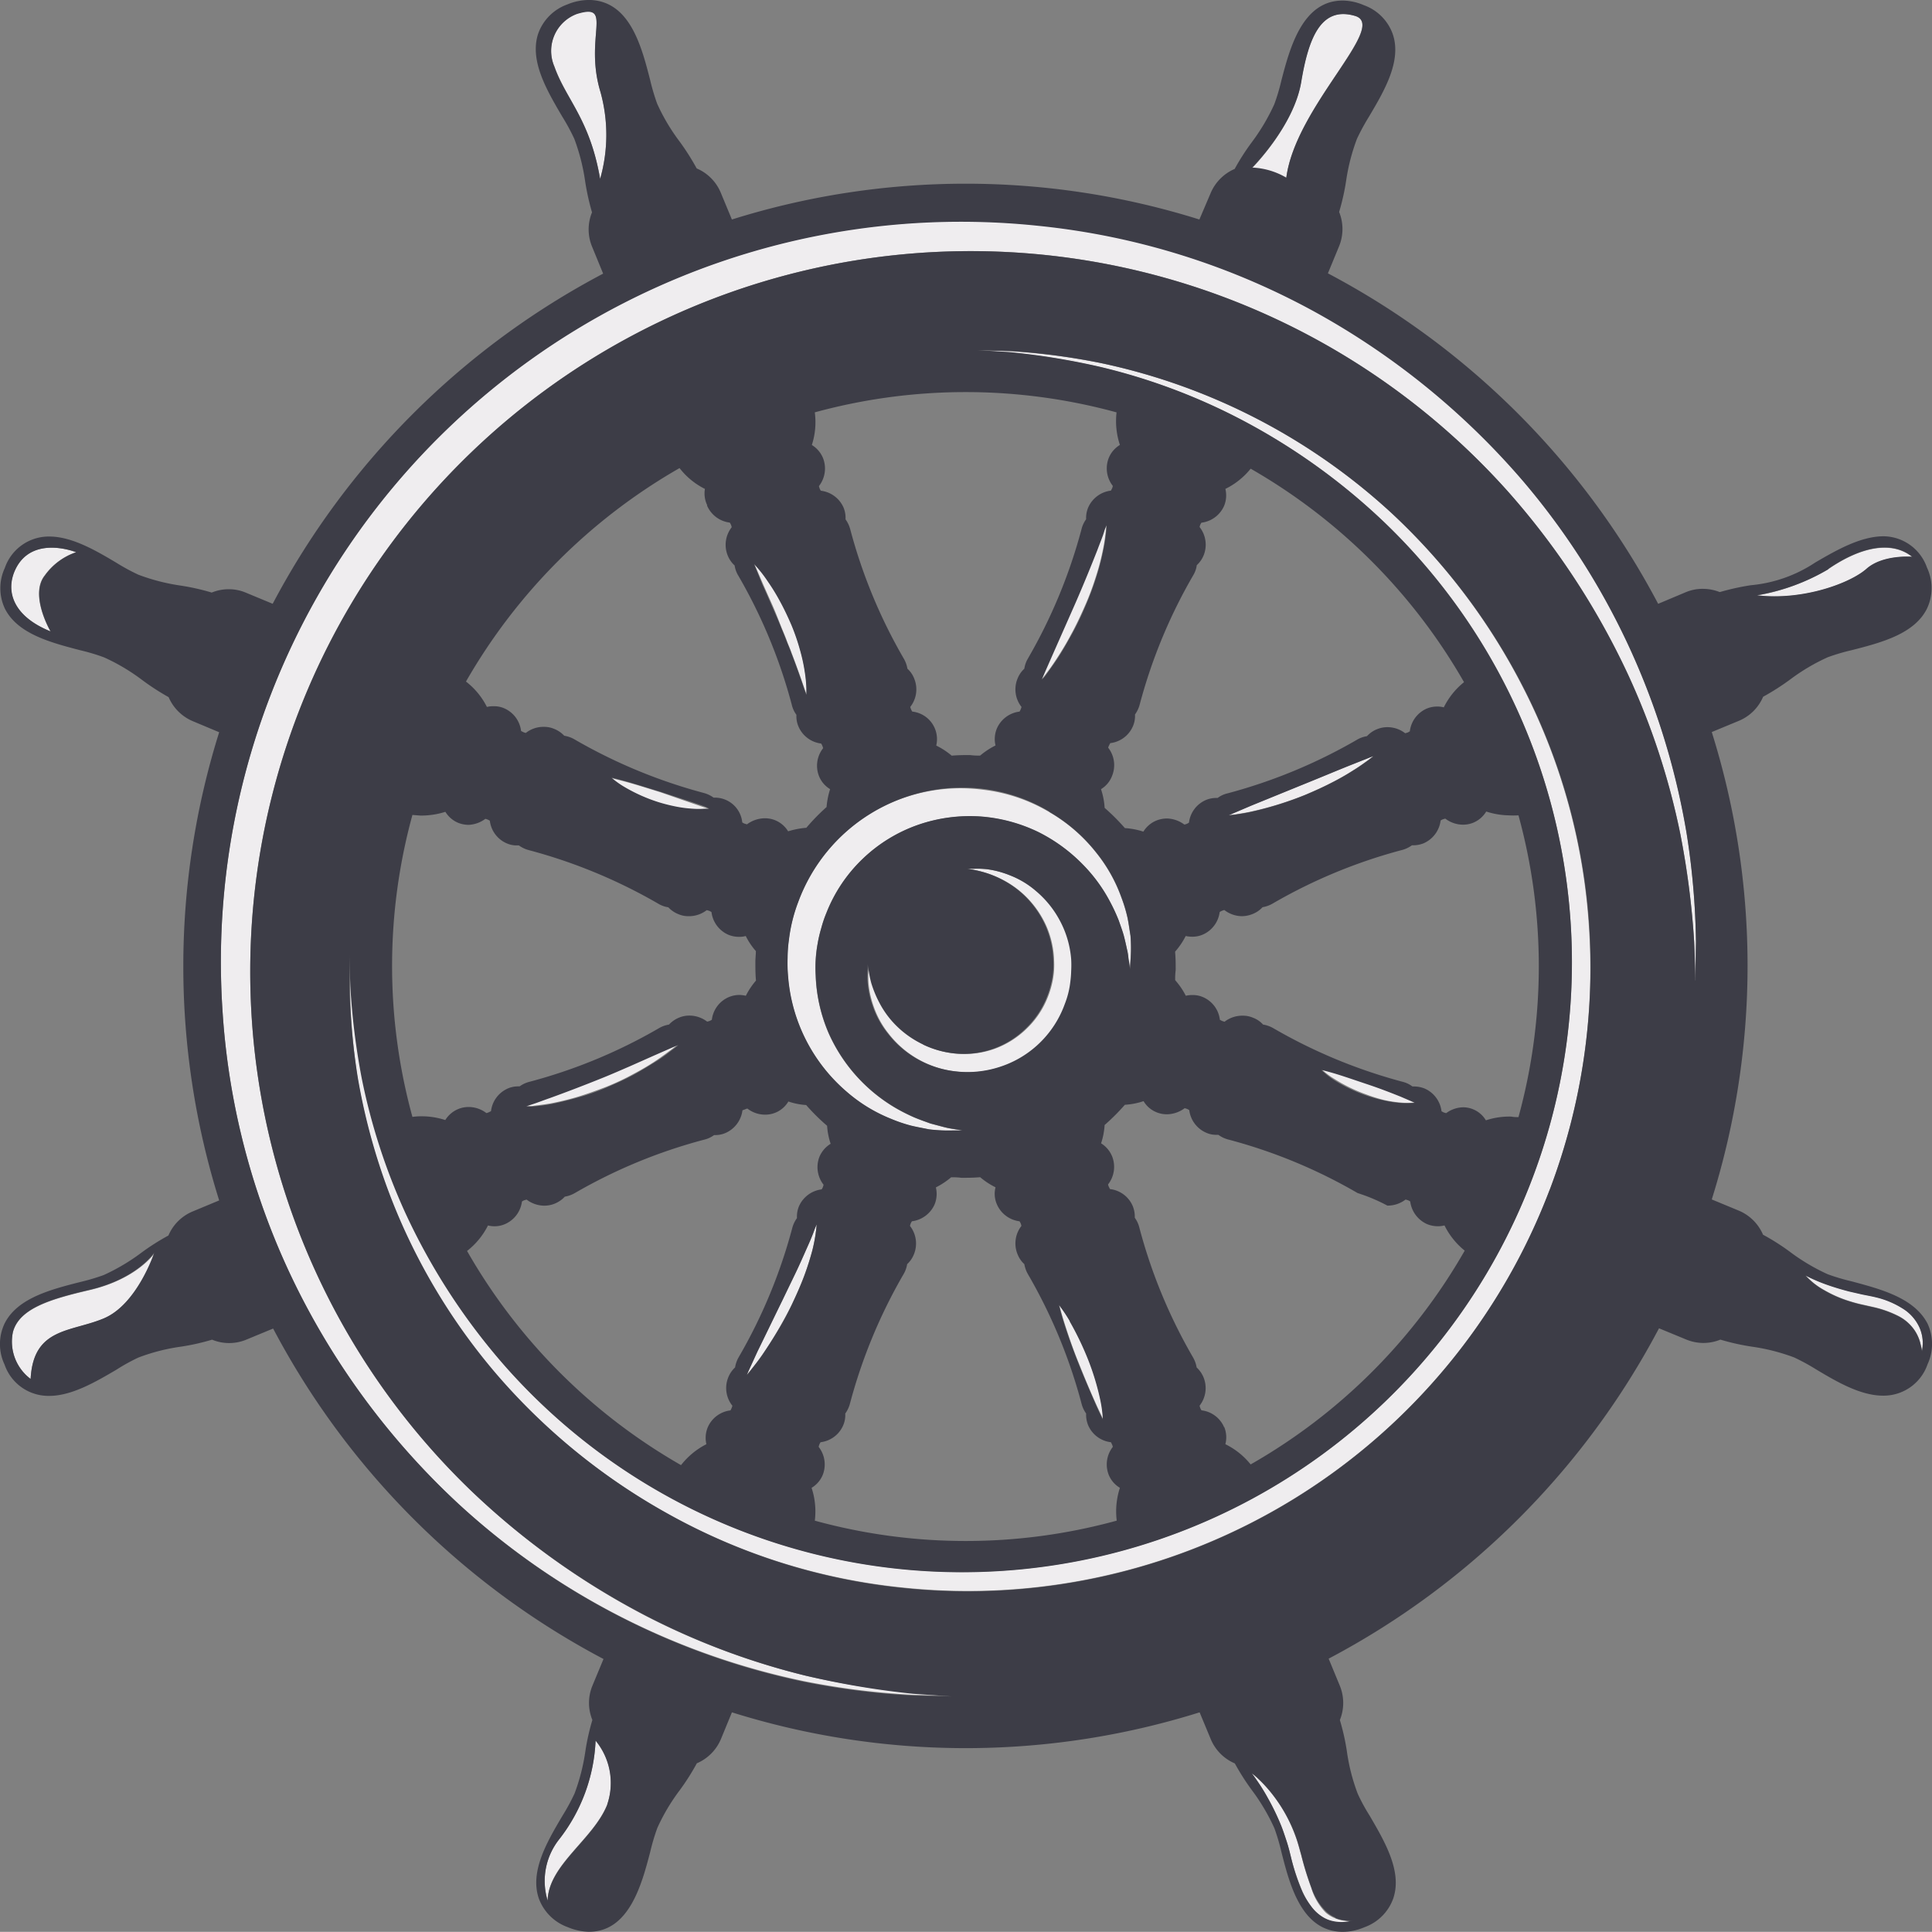
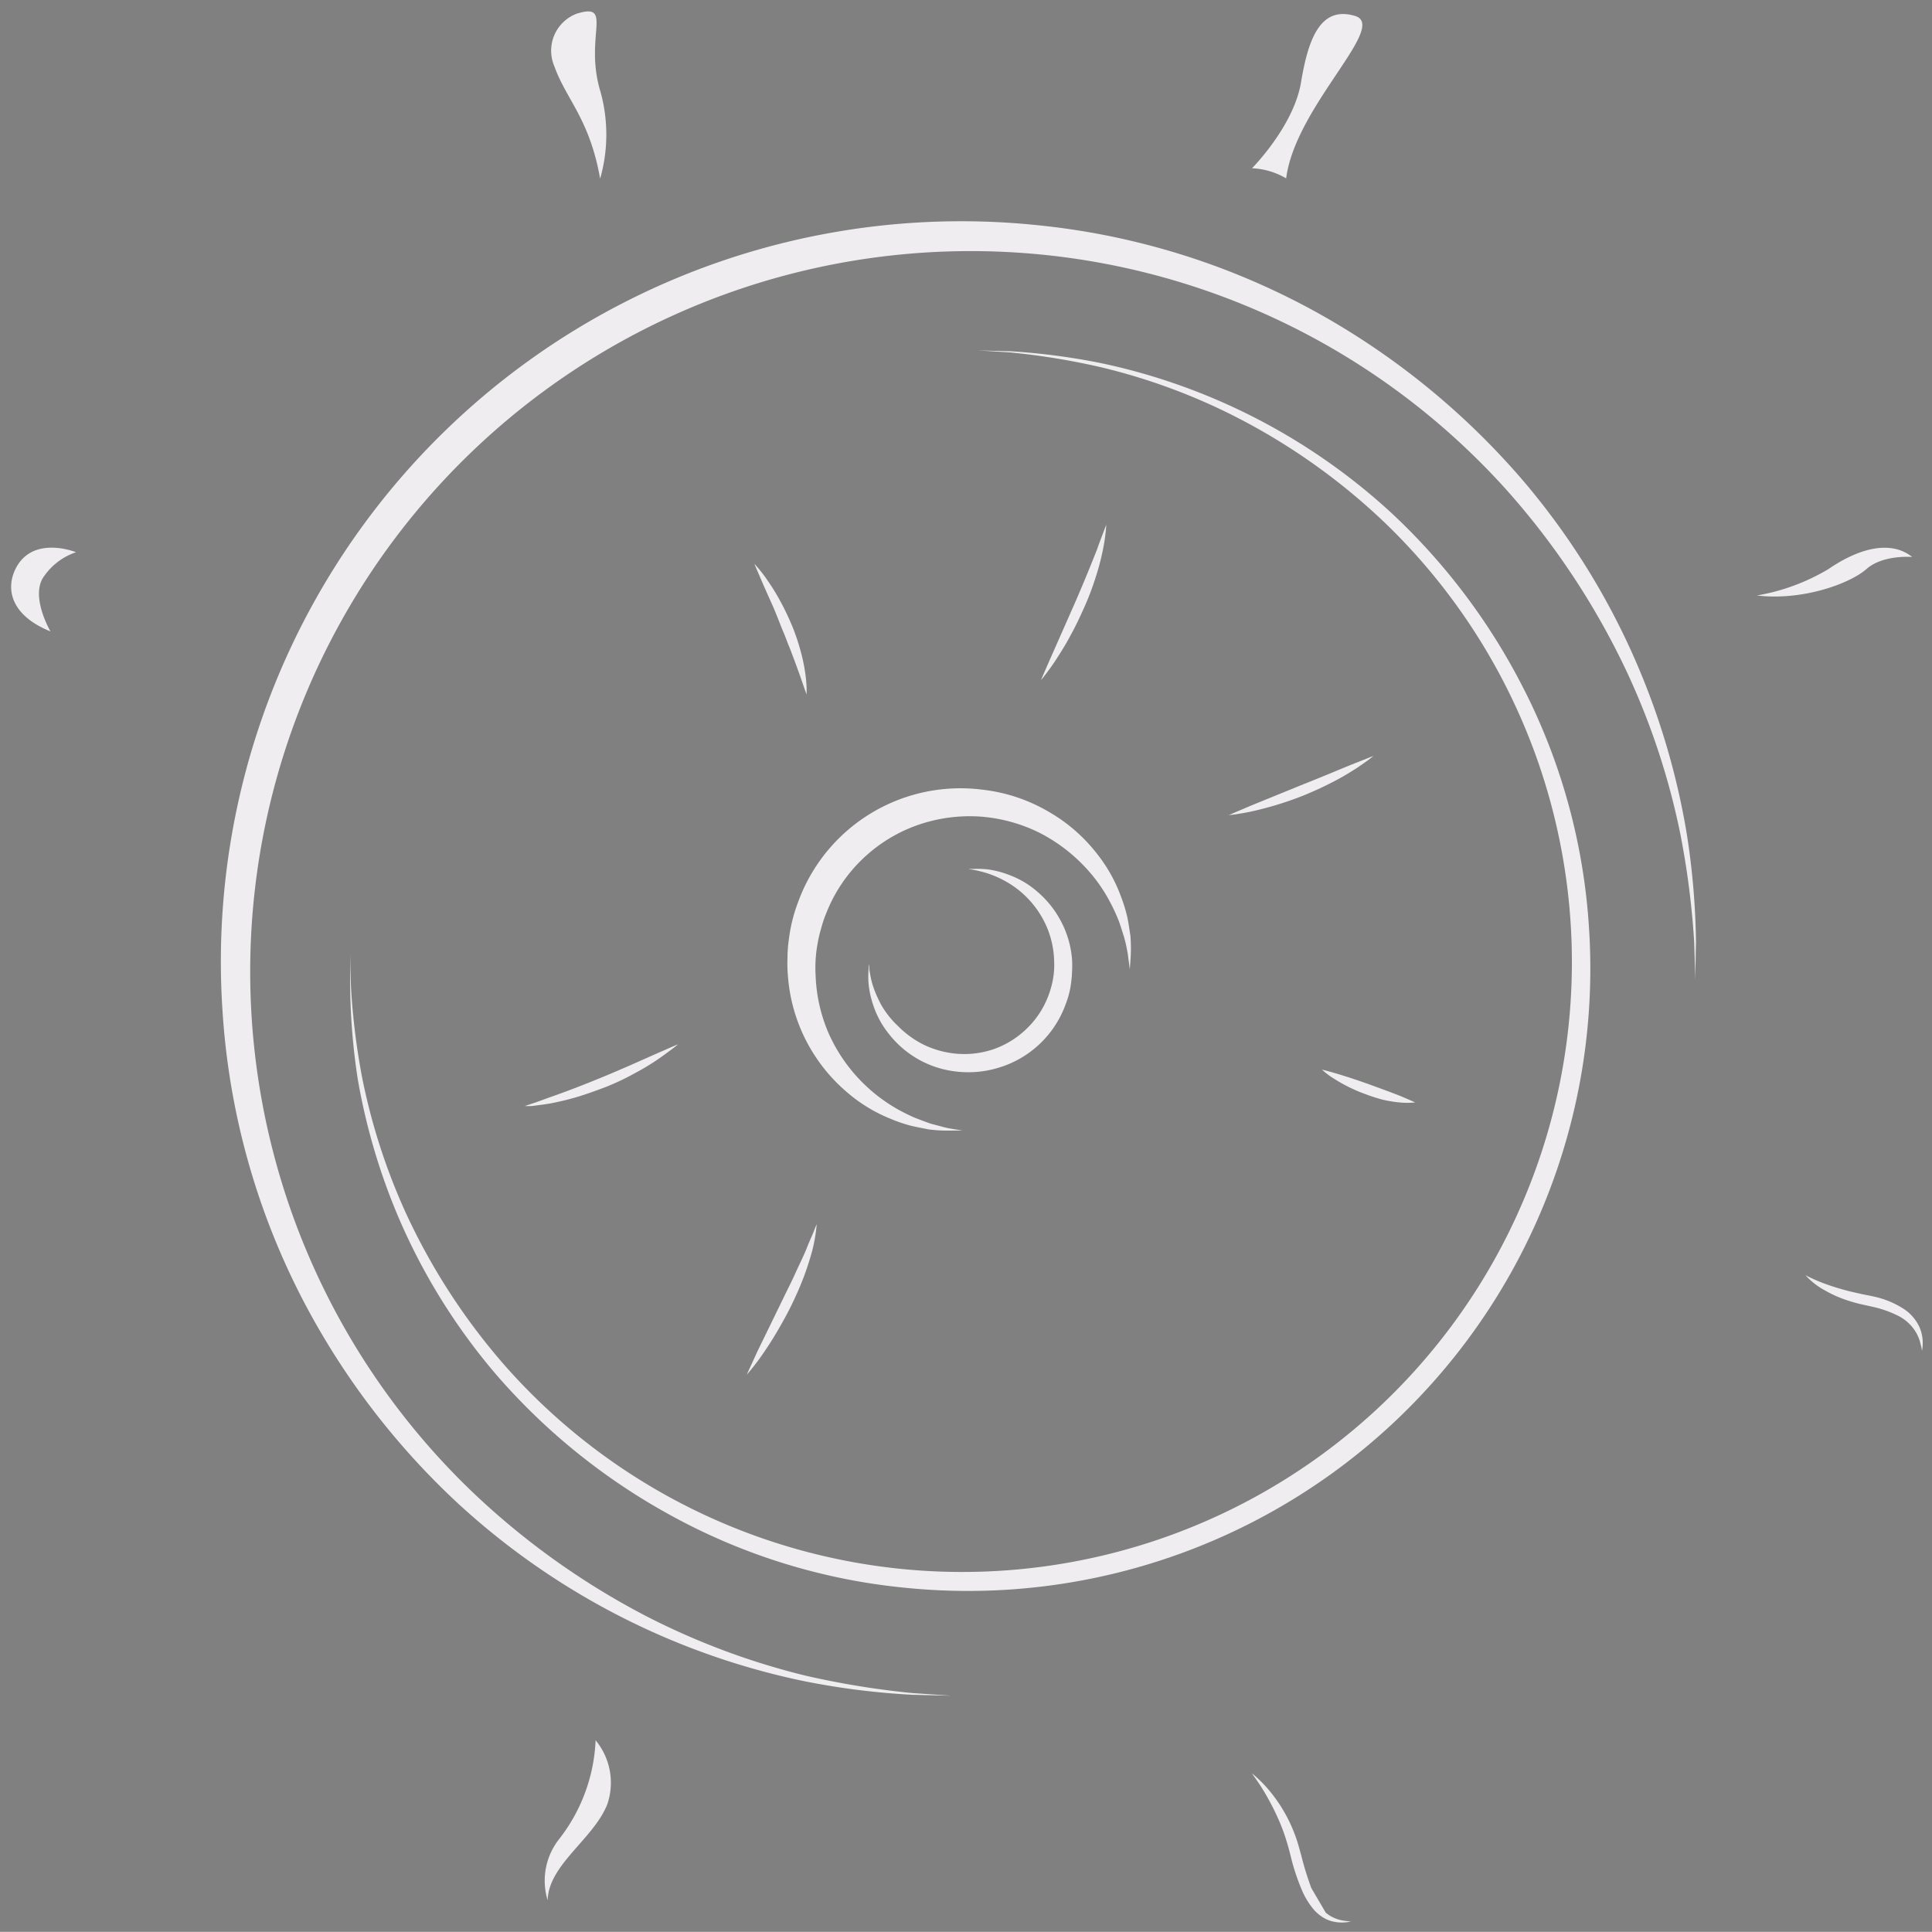
<svg xmlns="http://www.w3.org/2000/svg" width="253.023" height="253" viewBox="0 0 253.023 253">
  <rect x="0" y="0" width="253.023" height="253" fill="#808080" stroke="none" />
  <defs>
    <style>.a{mix-blend-mode:soft-light;isolation:isolate;}.b{fill:#efedef;}.c{fill:#3d3d47;}</style>
  </defs>
  <g class="a" transform="translate(-54.322 -54.29)">
    <path class="b" d="M242.744,133.464a82.5,82.5,0,0,0-17.322-23.136,80.784,80.784,0,0,0-38.008-19.693A86.982,86.982,0,0,0,175.5,89.059l-4.37-.119,4.251.265a93.208,93.208,0,0,1,11.919,1.947,79.46,79.46,0,0,1,17.468,6.41,82.745,82.745,0,0,1,19.613,13.879A79.857,79.857,0,1,1,109.358,222.062a83.3,83.3,0,0,1-13.111-20.143,80.916,80.916,0,0,1-5.721-17.706,91.1,91.1,0,0,1-1.47-11.919c-.079-2.781-.106-4.264-.106-4.264v4.264a84.758,84.758,0,0,0,.993,12.078,81.857,81.857,0,0,0,5.3,18.024,80.122,80.122,0,0,0,12.886,20.739,82.545,82.545,0,0,0,22.461,18.183,79.606,79.606,0,0,0,30.844,9.654,81.5,81.5,0,0,0,89.763-86.333,79.817,79.817,0,0,0-8.449-31.175Z" transform="translate(11.231 11.238)" />
-     <path class="b" d="M185.907,244.678a40.929,40.929,0,0,1-1.324-4.291c-.212-.742-.411-1.536-.675-2.278a19.864,19.864,0,0,0-3.033-5.615,17.707,17.707,0,0,0-1.934-2.132,8.463,8.463,0,0,0-.821-.7s.238.318.622.874a25.161,25.161,0,0,1,1.483,2.384,31.649,31.649,0,0,1,1.708,3.536c.265.649.5,1.324.728,2.066s.411,1.43.6,2.2a28.166,28.166,0,0,0,1.5,4.436,10.037,10.037,0,0,0,1.126,1.907,5.4,5.4,0,0,0,1.457,1.4,4.251,4.251,0,0,0,1.589.636,5.007,5.007,0,0,0,1.324.079,4.252,4.252,0,0,0,.795-.119h.278a8.772,8.772,0,0,1-1.073-.093,4.807,4.807,0,0,1-1.139-.291,4.29,4.29,0,0,1-1.324-.781A7.8,7.8,0,0,1,185.907,244.678Z" transform="translate(40.151 56.878)" />
+     <path class="b" d="M185.907,244.678a40.929,40.929,0,0,1-1.324-4.291c-.212-.742-.411-1.536-.675-2.278a19.864,19.864,0,0,0-3.033-5.615,17.707,17.707,0,0,0-1.934-2.132,8.463,8.463,0,0,0-.821-.7s.238.318.622.874a25.161,25.161,0,0,1,1.483,2.384,31.649,31.649,0,0,1,1.708,3.536c.265.649.5,1.324.728,2.066s.411,1.43.6,2.2a28.166,28.166,0,0,0,1.5,4.436,10.037,10.037,0,0,0,1.126,1.907,5.4,5.4,0,0,0,1.457,1.4,4.251,4.251,0,0,0,1.589.636,5.007,5.007,0,0,0,1.324.079,4.252,4.252,0,0,0,.795-.119h.278a8.772,8.772,0,0,1-1.073-.093,4.807,4.807,0,0,1-1.139-.291,4.29,4.29,0,0,1-1.324-.781Z" transform="translate(40.151 56.878)" />
    <path class="b" d="M132.535,118.542c.225.53.45,1.046.636,1.576s.437,1.046.609,1.549c.384.993.728,1.947,1.02,2.755s.53,1.51.689,1.986l.278.768v-.808a17.6,17.6,0,0,0-.2-2.132,22.826,22.826,0,0,0-.636-2.94,27.346,27.346,0,0,0-1.126-3.271c-.464-1.086-.967-2.145-1.5-3.112a26.667,26.667,0,0,0-1.576-2.569,17.51,17.51,0,0,0-1.814-2.3l1.139,2.649c.344.781.755,1.708,1.179,2.649S132.112,117.469,132.535,118.542Z" transform="translate(24.194 18.081)" />
    <path class="b" d="M191.6,55.919c-4.476-1.324-6.092,2.94-7.045,8.7s-6.423,11.257-6.423,11.257a9.628,9.628,0,0,1,4.476,1.324C183.811,67.746,196.088,57.2,191.6,55.919Z" transform="translate(40.155 0.45)" />
    <path class="b" d="M110.1,239.3a8.794,8.794,0,0,0-1.523,8.052c.093-4.675,6.026-8.039,7.814-12.594a8.727,8.727,0,0,0-1.536-8.37A22.514,22.514,0,0,1,110.1,239.3Z" transform="translate(17.47 55.817)" />
    <path class="b" d="M63.921,109.046s-5.721-2.331-7.946,2.225c-1.324,2.755-.437,6.118,4.6,8.145,0,0-2.794-4.768-.768-7.324a8.29,8.29,0,0,1,4.119-3.046Z" transform="translate(0.357 17.566)" />
    <path class="b" d="M242.413,111.242c2.159-1.907,5.986-1.576,5.986-1.576-2.556-2.053-6.516-1.47-10.992,1.6a27.268,27.268,0,0,1-9.337,3.443C234.043,115.427,240.254,113.149,242.413,111.242Z" transform="translate(56.352 17.568)" />
-     <path class="b" d="M65.631,183.067c-4.979,1.165-9.164,2.371-10,5.5a6.105,6.105,0,0,0,2.318,6.145c.358-6.794,5.3-6.132,9.615-7.946s6.622-8.542,6.622-8.542S71.908,181.61,65.631,183.067Z" transform="translate(0.382 40.194)" />
    <path class="b" d="M115.294,65.963c-2.212-7.257,1.8-11.773-3.112-10.25a5.178,5.178,0,0,0-2.927,6.913c1.51,4.278,4.609,6.86,5.986,14.7a20.991,20.991,0,0,0,.053-11.363Z" transform="translate(17.677 0.366)" />
    <path class="b" d="M185.815,134.149c1.192-.5,2.371-1.033,3.443-1.589a32.044,32.044,0,0,0,2.887-1.642c.834-.516,1.483-1.006,1.947-1.324l.7-.543s-.318.106-.834.318l-2.172.861c-1.775.728-4.132,1.722-6.489,2.649l-6.5,2.649-2.145.914-.821.358.887-.106c.556-.093,1.324-.2,2.3-.424A44.519,44.519,0,0,0,185.815,134.149Z" transform="translate(39.409 24.247)" />
    <path class="b" d="M193.075,164.02a15.742,15.742,0,0,0,2.106.344,10.147,10.147,0,0,0,2.079,0l-.53-.238-1.324-.569c-1.126-.45-2.649-1.006-4.145-1.549s-3.046-1.046-4.225-1.4-1.987-.543-1.987-.543a10.239,10.239,0,0,0,1.669,1.245,20.556,20.556,0,0,0,4.079,1.986A20.8,20.8,0,0,0,193.075,164.02Z" transform="translate(42.399 34.304)" />
-     <path class="b" d="M121.236,133.1c-1.576-.49-3.152-.993-4.37-1.324s-2.066-.53-2.066-.53a11.337,11.337,0,0,0,1.748,1.245,21.651,21.651,0,0,0,4.278,1.92,21.962,21.962,0,0,0,2.437.622,15.746,15.746,0,0,0,2.172.278,9.81,9.81,0,0,0,1.563,0h.583a5.768,5.768,0,0,0-.556-.212l-1.444-.49Z" transform="translate(19.615 24.96)" />
    <path class="b" d="M245.544,184.691a11.588,11.588,0,0,0-3.483-1.444c-.6-.146-1.218-.252-1.788-.371l-1.682-.384c-1.073-.278-2.079-.583-2.927-.887a22.2,22.2,0,0,1-2.794-1.205,9.35,9.35,0,0,0,2.45,1.934,15.893,15.893,0,0,0,2.927,1.324c.556.185,1.139.358,1.735.5l1.788.4a14.091,14.091,0,0,1,3.178,1.126,5.721,5.721,0,0,1,2.172,1.854,5.416,5.416,0,0,1,.834,1.934,7.7,7.7,0,0,1,.172.821,5.736,5.736,0,0,0,.093-.848,5.112,5.112,0,0,0-.437-2.278,5.7,5.7,0,0,0-2.238-2.477Z" transform="translate(57.909 40.901)" />
    <path class="b" d="M261.894,134.8a94.757,94.757,0,0,0-15.217-24.7,98.65,98.65,0,0,0-26.632-21.8,95.18,95.18,0,0,0-36.724-11.6,96.959,96.959,0,0,0-106.94,102.94A95.1,95.1,0,0,0,86.54,216.728a98.306,98.306,0,0,0,20.726,27.4,95.577,95.577,0,0,0,45.266,23.229,98.644,98.644,0,0,0,14.223,1.788l5.059.119-5.059-.344a110.776,110.776,0,0,1-14-2.278,94.744,94.744,0,0,1-20.66-7.681,99.324,99.324,0,0,1-23.176-16.554A94.359,94.359,0,1,1,244.85,111.7a99.323,99.323,0,0,1,15.574,23.758,94.769,94.769,0,0,1,6.873,20.938,108.33,108.33,0,0,1,1.814,14.131c.106,3.3.159,5.059.159,5.059s0-1.761.079-5.059a98.461,98.461,0,0,0-1.232-14.29A96.2,96.2,0,0,0,261.894,134.8Z" transform="translate(7.086 7.103)" />
    <path class="b" d="M161.154,120.638c.636-1.139,1.232-2.41,1.8-3.682a36.01,36.01,0,0,0,1.457-3.841,31.261,31.261,0,0,0,.927-3.47,22.769,22.769,0,0,0,.4-2.5c.066-.609.079-.954.079-.954s-.132.318-.344.887-.516,1.324-.874,2.357c-.755,1.92-1.788,4.463-2.887,6.979l-3.059,6.926c-.424.954-.768,1.748-1.006,2.3l-.384.887s.238-.265.609-.755.887-1.179,1.457-2.066S160.531,121.83,161.154,120.638Z" transform="translate(33.386 16.833)" />
    <path class="b" d="M147.989,133.311a22.619,22.619,0,0,0-14.4,13.839,20.7,20.7,0,0,0-1.218,4.953,16.9,16.9,0,0,0-.172,2.357,18.95,18.95,0,0,0,.066,2.476,22.129,22.129,0,0,0,7.694,15.084,20.275,20.275,0,0,0,5.774,3.523,19.443,19.443,0,0,0,2.649.9c.834.2,1.616.331,2.3.477a20.742,20.742,0,0,0,3.271.146H155.1l-1.126-.185a12.565,12.565,0,0,1-1.324-.265l-1.748-.464c-.649-.238-1.324-.477-2.106-.795a24.279,24.279,0,0,1-2.344-1.179,21.468,21.468,0,0,1-8.833-9.774,20.885,20.885,0,0,1-1.735-7.655,16.831,16.831,0,0,1,0-2.013,17.324,17.324,0,0,1,.265-2.185,16.883,16.883,0,0,1,.464-1.973,15.445,15.445,0,0,1,.675-2,19.785,19.785,0,0,1,4.728-7.059,19.985,19.985,0,0,1,7.244-4.463,20.686,20.686,0,0,1,8.264-1.1A20.938,20.938,0,0,1,165.06,138a21.653,21.653,0,0,1,5.774,4.211,20.621,20.621,0,0,1,3.642,4.993,23.412,23.412,0,0,1,1.1,2.384c.278.755.49,1.483.7,2.132a17.564,17.564,0,0,1,.411,1.788c.119.53.132.967.2,1.324.093.742.146,1.139.146,1.139l.079-1.152a20.755,20.755,0,0,0,0-3.258c-.119-.7-.212-1.483-.384-2.331a19.24,19.24,0,0,0-.795-2.649,20.249,20.249,0,0,0-3.3-5.893,21.6,21.6,0,0,0-6.105-5.3,22,22,0,0,0-8.727-2.953A22.647,22.647,0,0,0,147.989,133.311Z" transform="translate(25.255 25.283)" />
    <path class="b" d="M109.647,165.291c1.007-.2,2.185-.464,3.417-.834s2.516-.834,3.8-1.324a31.842,31.842,0,0,0,3.642-1.722,32.5,32.5,0,0,0,3.019-1.8c.848-.583,1.536-1.1,2.013-1.457s.742-.583.742-.583-.331.119-.874.358l-2.265.993-3.152,1.4c-1.165.5-2.4,1.046-3.642,1.549-2.49,1.033-5.006,1.986-6.913,2.649-.954.344-1.748.649-2.318.821l-.887.3a8.229,8.229,0,0,0,.94,0C107.766,165.556,108.574,165.476,109.647,165.291Z" transform="translate(16.835 33.497)" />
    <path class="b" d="M130.272,192.341c.583-.848,1.245-1.854,1.894-2.966s1.324-2.318,1.92-3.549,1.152-2.5,1.6-3.708.808-2.371,1.073-3.364a21.191,21.191,0,0,0,.569-3.4s-.146.318-.358.874-.583,1.324-.954,2.278-.914,2-1.43,3.152-1.139,2.357-1.722,3.576c-1.192,2.437-2.371,4.887-3.271,6.714l-1.033,2.251c-.252.543-.384.861-.384.861s.225-.252.609-.728S129.69,193.189,130.272,192.341Z" transform="translate(23.954 39.263)" />
-     <path class="b" d="M161.623,190.938c.742,1.867,1.51,3.695,2.132,5.072s1.073,2.291,1.073,2.291a16.119,16.119,0,0,0-.331-2.529,33.387,33.387,0,0,0-1.6-5.3,39.6,39.6,0,0,0-2.41-5.006,20.589,20.589,0,0,0-1.4-2.119s.225.993.689,2.437S160.855,189.084,161.623,190.938Z" transform="translate(33.976 41.858)" />
    <path class="b" d="M141.793,157.85a14.565,14.565,0,0,1-1.1-2.649,15.394,15.394,0,0,1-.371-1.841,2.033,2.033,0,0,0-.093-.675v.675a11.242,11.242,0,0,0,0,1.934,12.4,12.4,0,0,0,.675,2.967,11.773,11.773,0,0,0,1.934,3.509,12.992,12.992,0,0,0,8.794,4.979,13.6,13.6,0,0,0,5.827-.556,13.415,13.415,0,0,0,8.582-8.264,11.48,11.48,0,0,0,.728-2.953,13.834,13.834,0,0,0,.106-1.391,13.25,13.25,0,0,0,0-1.483,12.781,12.781,0,0,0-1.563-5.231,13.019,13.019,0,0,0-3.046-3.721,11.655,11.655,0,0,0-3.443-2.066,12.461,12.461,0,0,0-2.94-.795,11.562,11.562,0,0,0-1.934-.066h-.675l.675.119a14.715,14.715,0,0,1,1.814.45,13.312,13.312,0,0,1,2.649,1.192,12.316,12.316,0,0,1,2.821,2.265,12.634,12.634,0,0,1,2.3,3.5,12.157,12.157,0,0,1,.993,4.476,11.259,11.259,0,0,1,0,1.165,11.094,11.094,0,0,1-.159,1.324,12.328,12.328,0,0,1-.675,2.318,11.574,11.574,0,0,1-2.755,4.105,11.8,11.8,0,0,1-4.211,2.649,11.919,11.919,0,0,1-4.821.649,12.356,12.356,0,0,1-4.4-1.165,12.488,12.488,0,0,1-3.39-2.437,12.077,12.077,0,0,1-2.331-2.98Z" transform="translate(27.849 27.866)" />
-     <path class="c" d="M296.817,222.1a27.658,27.658,0,0,1-3.125-.927,26.568,26.568,0,0,1-4.953-2.94,29.05,29.05,0,0,0-3.523-2.238,5.946,5.946,0,0,0-3.165-3.152l-3.549-1.47a102.251,102.251,0,0,0,0-61.211l3.549-1.47a5.92,5.92,0,0,0,3.178-3.152,31.781,31.781,0,0,0,3.509-2.238,25.971,25.971,0,0,1,4.966-2.94,26.4,26.4,0,0,1,3.139-.927c3.827-.98,8.184-2.106,9.84-5.43a6.3,6.3,0,0,0,0-5.39,6.092,6.092,0,0,0-5.668-4.092c-3.006,0-6.158,1.8-8.952,3.43a18.236,18.236,0,0,1-8.436,2.98,31.678,31.678,0,0,0-4.079.9,5.973,5.973,0,0,0-2.106-.424,5.681,5.681,0,0,0-2.371.45l-3.589,1.51A103.5,103.5,0,0,0,228.23,90.087l1.47-3.562a5.946,5.946,0,0,0,0-4.476,29.855,29.855,0,0,0,.914-4.066,26.235,26.235,0,0,1,1.43-5.536,29.386,29.386,0,0,1,1.563-2.874c2.026-3.417,4.3-7.284,3.125-10.793a6.251,6.251,0,0,0-3.8-3.814,7.138,7.138,0,0,0-2.649-.6c-5.39-.106-7.045,6.251-8.145,10.462a26.485,26.485,0,0,1-.927,3.112,26.685,26.685,0,0,1-2.94,4.966,29.967,29.967,0,0,0-2.251,3.509,5.973,5.973,0,0,0-3.152,3.178l-1.47,3.443a102.291,102.291,0,0,0-61.224,0l-1.457-3.509a5.92,5.92,0,0,0-3.152-3.178,31.956,31.956,0,0,0-2.238-3.523,25.863,25.863,0,0,1-2.94-4.953,28.01,28.01,0,0,1-.927-3.139c-1.126-4.37-2.649-10.343-7.946-10.449a7.509,7.509,0,0,0-2.927.6,6.3,6.3,0,0,0-3.774,3.788c-1.179,3.523,1.1,7.4,3.112,10.833a27.635,27.635,0,0,1,1.6,2.94,26.274,26.274,0,0,1,1.43,5.589,31.484,31.484,0,0,0,.9,4.066,5.893,5.893,0,0,0,0,4.476l1.457,3.549a103.549,103.549,0,0,0-43.279,43.239l-3.509-1.457a5.708,5.708,0,0,0-2.145-.45,5.88,5.88,0,0,0-2.331.437,29.848,29.848,0,0,0-4.066-.914,26.276,26.276,0,0,1-5.549-1.43,26.788,26.788,0,0,1-2.874-1.563c-2.649-1.576-5.721-3.377-8.648-3.43a6.092,6.092,0,0,0-5.959,4.119,6.291,6.291,0,0,0,0,5.3c1.655,3.324,6.012,4.463,9.866,5.469a26.49,26.49,0,0,1,3.112.927,25.971,25.971,0,0,1,4.966,2.94,31.789,31.789,0,0,0,3.509,2.278,5.973,5.973,0,0,0,3.178,3.152l3.443,1.443a102.41,102.41,0,0,0,0,61.317l-3.47,1.444a5.92,5.92,0,0,0-3.178,3.152,30.1,30.1,0,0,0-3.523,2.238,26.567,26.567,0,0,1-4.953,2.94,28,28,0,0,1-3.139.927c-3.841.98-8.184,2.106-9.84,5.417a6.291,6.291,0,0,0,0,5.39A6.079,6.079,0,0,0,60.6,237.1c3.006.066,6.171-1.788,8.952-3.417a25.291,25.291,0,0,1,2.887-1.6,25.508,25.508,0,0,1,5.589-1.43,29.417,29.417,0,0,0,4.066-.914,5.853,5.853,0,0,0,4.476,0l3.523-1.457a103.509,103.509,0,0,0,43.266,43.279l-1.457,3.509a5.893,5.893,0,0,0,0,4.476,29.853,29.853,0,0,0-.914,4.066,26.274,26.274,0,0,1-1.43,5.589,28.12,28.12,0,0,1-1.563,2.874c-2.013,3.4-4.291,7.271-3.125,10.793a6.3,6.3,0,0,0,3.814,3.814,7.628,7.628,0,0,0,2.649.6c5.39.106,7.045-6.264,8.145-10.462a27.656,27.656,0,0,1,.927-3.125,25.867,25.867,0,0,1,2.94-4.953,30.751,30.751,0,0,0,2.238-3.523,5.946,5.946,0,0,0,3.152-3.165l1.444-3.509a102.371,102.371,0,0,0,61.25,0l1.457,3.509a5.92,5.92,0,0,0,3.152,3.178,31.282,31.282,0,0,0,2.238,3.509,26.687,26.687,0,0,1,2.94,4.966,26.394,26.394,0,0,1,.927,3.139c1.112,4.357,2.649,10.343,7.946,10.449a7.257,7.257,0,0,0,2.927-.609,6.211,6.211,0,0,0,3.774-3.774c1.192-3.523-1.1-7.416-3.1-10.846a24.167,24.167,0,0,1-1.549-2.847,25.428,25.428,0,0,1-1.43-5.6,29.844,29.844,0,0,0-.914-4.066,5.946,5.946,0,0,0,0-4.476l-1.47-3.562a103.5,103.5,0,0,0,43.266-43.266l3.562,1.47a5.987,5.987,0,0,0,2.145.45,5.881,5.881,0,0,0,2.331-.437,29.854,29.854,0,0,0,4.066.914,26.233,26.233,0,0,1,5.589,1.417,28.116,28.116,0,0,1,2.874,1.563c2.649,1.589,5.721,3.39,8.635,3.443a6.092,6.092,0,0,0,5.973-4.119,6.317,6.317,0,0,0,0-5.3C305.028,224.268,300.658,223.129,296.817,222.1Zm-3.059-93.3c4.476-3.072,8.436-3.655,10.992-1.6,0,0-3.827-.331-5.986,1.576s-8.37,4.185-14.342,3.47a27.268,27.268,0,0,0,9.337-3.4Zm-232.8,8.184c-5.032-2.026-5.933-5.39-4.6-8.145,2.2-4.556,7.946-2.225,7.946-2.225a8.29,8.29,0,0,0-4.092,3.046C58.16,132.214,60.954,136.981,60.954,136.981Zm6.992,89.948c-4.344,1.841-9.27,1.179-9.615,7.946a6.105,6.105,0,0,1-2.318-6.158c.834-3.125,5.019-4.331,10-5.5,6.277-1.457,8.5-4.874,8.5-4.874S72.291,225.089,67.947,226.93ZM224.734,65.07c.954-5.761,2.569-10,7.045-8.7s-7.787,11.826-8.992,21.189a9.628,9.628,0,0,0-4.476-1.324S223.741,70.831,224.734,65.07ZM132.918,77.744c-1.324-7.84-4.476-10.422-5.986-14.7a5.178,5.178,0,0,1,2.927-6.913c4.913-1.523.9,2.993,3.112,10.25a20.991,20.991,0,0,1-.053,11.363Zm.94,212.886c-1.788,4.556-7.721,7.946-7.814,12.594a8.794,8.794,0,0,1,1.523-8.052,22.514,22.514,0,0,0,4.754-12.912,8.727,8.727,0,0,1,1.536,8.317Zm95.352,14.859a4.808,4.808,0,0,0,1.139.291,8.769,8.769,0,0,0,1.073.093h-.278a4.249,4.249,0,0,1-.795.119,5.008,5.008,0,0,1-1.324-.08,4.25,4.25,0,0,1-1.589-.636,5.4,5.4,0,0,1-1.457-1.4,10.041,10.041,0,0,1-1.126-1.907,28.172,28.172,0,0,1-1.443-4.384c-.185-.768-.358-1.5-.6-2.2s-.464-1.417-.728-2.066a31.647,31.647,0,0,0-1.708-3.536,25.169,25.169,0,0,0-1.483-2.384c-.384-.556-.622-.874-.622-.874a8.47,8.47,0,0,1,.821.7,17.7,17.7,0,0,1,1.934,2.132,19.865,19.865,0,0,1,3.046,5.575c.265.742.464,1.536.675,2.278a40.922,40.922,0,0,0,1.324,4.291,7.8,7.8,0,0,0,1.96,3.165,4.291,4.291,0,0,0,1.205.768Zm28.049-95.352a81.513,81.513,0,0,1-84.625,52.126,79.605,79.605,0,0,1-30.817-9.707,82.545,82.545,0,0,1-22.434-18.263A80.122,80.122,0,0,1,106.5,213.554a81.857,81.857,0,0,1-5.3-18.024,84.755,84.755,0,0,1-1.1-12.038c0-2.781,0-4.264,0-4.264s0,1.483.106,4.264a91.1,91.1,0,0,0,1.47,11.919,80.915,80.915,0,0,0,5.721,17.706,83.3,83.3,0,0,0,13.111,20.143A79.869,79.869,0,1,0,235.554,122.639a82.744,82.744,0,0,0-19.613-13.879,79.461,79.461,0,0,0-17.468-6.41,93.2,93.2,0,0,0-11.919-1.947l-4.251-.265,4.264.119a86.985,86.985,0,0,1,11.919,1.576,80.784,80.784,0,0,1,38.167,19.732A82.506,82.506,0,0,1,254.028,144.7a79.817,79.817,0,0,1,8.449,31.188,82.624,82.624,0,0,1-5.191,34.207ZM146.917,120.493a3.721,3.721,0,0,0,2.98,2.238,2.054,2.054,0,0,1,.159.291,1.817,1.817,0,0,1,.093.318,3.735,3.735,0,0,0-.53,3.682,3.509,3.509,0,0,0,.914,1.324,3.5,3.5,0,0,0,.477,1.324,68.787,68.787,0,0,1,7.006,16.912,3.575,3.575,0,0,0,.609,1.324,3.377,3.377,0,0,0,.265,1.523,3.721,3.721,0,0,0,2.967,2.238,1.246,1.246,0,0,1,.159.291,1.79,1.79,0,0,1,.106.318,3.708,3.708,0,0,0-.53,3.682,3.523,3.523,0,0,0,1.444,1.682,10.594,10.594,0,0,0-.464,2.344,27.413,27.413,0,0,0-2.649,2.715,11.005,11.005,0,0,0-2.384.464,3.576,3.576,0,0,0-1.682-1.444,3.536,3.536,0,0,0-1.324-.265,3.973,3.973,0,0,0-2.384.795l-.318-.093a1.682,1.682,0,0,1-.3-.159,3.6,3.6,0,0,0-3.5-3.245h-.252a3.973,3.973,0,0,0-1.324-.622,69.38,69.38,0,0,1-16.912-7.019,3.828,3.828,0,0,0-1.324-.464,3.7,3.7,0,0,0-1.324-.9,3.324,3.324,0,0,0-1.324-.265,3.721,3.721,0,0,0-2.384.795,1.324,1.324,0,0,1-.331-.106l-.291-.146a3.721,3.721,0,0,0-2.225-2.98,3.324,3.324,0,0,0-1.324-.265,3.615,3.615,0,0,0-.927.093,9.681,9.681,0,0,0-2.741-3.324,75.487,75.487,0,0,1,27.97-27.957,9.615,9.615,0,0,0,3.324,2.728,3.509,3.509,0,0,0,.3,2.132Zm6.158,7.668a17.51,17.51,0,0,1,1.814,2.3,26.655,26.655,0,0,1,1.576,2.569c.53.967,1.033,2.026,1.5,3.112a27.354,27.354,0,0,1,1.126,3.271,22.831,22.831,0,0,1,.636,2.94,17.6,17.6,0,0,1,.2,2.132v.808l-.278-.768c-.159-.477-.4-1.165-.689-1.986s-.636-1.761-1.02-2.755c-.172-.5-.4-1.02-.609-1.549s-.411-1.046-.636-1.576c-.424-1.073-.887-2.119-1.324-3.112s-.834-1.92-1.179-2.649Zm7.946-19.865a74.864,74.864,0,0,1,39.531,0,9.84,9.84,0,0,0,.437,4.264,3.576,3.576,0,0,0-1.457,1.7,3.721,3.721,0,0,0,.53,3.668,1.812,1.812,0,0,1-.093.318,3.358,3.358,0,0,1-.159.3,3.735,3.735,0,0,0-2.98,2.225,3.562,3.562,0,0,0-.265,1.523,3.694,3.694,0,0,0-.609,1.324,69.261,69.261,0,0,1-7.019,16.925,3.669,3.669,0,0,0-.464,1.324,3.523,3.523,0,0,0-.9,1.324,3.708,3.708,0,0,0,.53,3.682,2.33,2.33,0,0,1-.252.609,3.735,3.735,0,0,0-2.98,2.225,3.615,3.615,0,0,0-.172,2.212,10.171,10.171,0,0,0-2.013,1.324,8.275,8.275,0,0,1-1.324-.066c-.768,0-1.549,0-2.4.079a9.877,9.877,0,0,0-2.026-1.324,3.629,3.629,0,0,0-3.139-4.45,1.576,1.576,0,0,1-.159-.291,2.978,2.978,0,0,1-.106-.318,3.708,3.708,0,0,0,.53-3.682,3.377,3.377,0,0,0-.9-1.324,3.881,3.881,0,0,0-.477-1.324,68.784,68.784,0,0,1-7.006-16.912,3.974,3.974,0,0,0-.622-1.324,3.55,3.55,0,0,0-.252-1.523,3.721,3.721,0,0,0-2.98-2.225,1.576,1.576,0,0,1-.159-.291,2.874,2.874,0,0,1-.093-.318,3.735,3.735,0,0,0,.53-3.682,3.642,3.642,0,0,0-1.457-1.7,9.7,9.7,0,0,0,.371-4.37Zm50.391,15.058a2.869,2.869,0,0,1,.093-.318,1.576,1.576,0,0,1,.159-.291,3.735,3.735,0,0,0,2.98-2.225,3.589,3.589,0,0,0,.159-2.2,9.774,9.774,0,0,0,3.311-2.649,75.368,75.368,0,0,1,27.943,27.957,9.786,9.786,0,0,0-2.649,3.3,3.112,3.112,0,0,0-.795-.106,3.563,3.563,0,0,0-1.43.265,3.735,3.735,0,0,0-2.225,2.98,3.165,3.165,0,0,1-.291.159l-.318.093a3.761,3.761,0,0,0-2.251-.795,3.523,3.523,0,0,0-1.43.265,3.563,3.563,0,0,0-1.324.914,3.655,3.655,0,0,0-1.324.477,69.3,69.3,0,0,1-16.912,7.006,3.536,3.536,0,0,0-1.324.609h-.106a3.457,3.457,0,0,0-1.417.265,3.7,3.7,0,0,0-2.225,2.966,1.577,1.577,0,0,1-.291.159,1.443,1.443,0,0,1-.318.093,3.973,3.973,0,0,0-2.251-.795,3.774,3.774,0,0,0-1.43.278,3.589,3.589,0,0,0-1.682,1.444,9.813,9.813,0,0,0-2.424-.464,27.387,27.387,0,0,0-2.649-2.649,9.562,9.562,0,0,0-.477-2.45,3.457,3.457,0,0,0,1.457-1.761,3.708,3.708,0,0,0-.516-3.668,1.111,1.111,0,0,1,.119-.3,1.679,1.679,0,0,1,.159-.3,3.708,3.708,0,0,0,2.967-2.225,3.378,3.378,0,0,0,.265-1.523,3.973,3.973,0,0,0,.622-1.324,68.865,68.865,0,0,1,7.006-16.912,3.429,3.429,0,0,0,.464-1.324,3.562,3.562,0,0,0,.914-1.324,3.735,3.735,0,0,0-.556-3.682Zm3.231,117.865a3.682,3.682,0,0,0-2.967-2.225,1.577,1.577,0,0,1-.159-.291,2.878,2.878,0,0,1-.093-.318,3.735,3.735,0,0,0,.53-3.682,3.682,3.682,0,0,0-.914-1.324,3.973,3.973,0,0,0-.477-1.324,68.785,68.785,0,0,1-7.019-16.965,3.749,3.749,0,0,0-.609-1.324,3.6,3.6,0,0,0-.265-1.523,3.682,3.682,0,0,0-2.98-2.225l-.146-.291a1.5,1.5,0,0,1-.106-.318,3.735,3.735,0,0,0,.53-3.682,3.616,3.616,0,0,0-1.443-1.7,9.614,9.614,0,0,0,.463-2.4,27.529,27.529,0,0,0,2.649-2.649,9.455,9.455,0,0,0,2.45-.477,3.5,3.5,0,0,0,1.669,1.444,3.616,3.616,0,0,0,1.324.278,3.973,3.973,0,0,0,2.384-.795,1.444,1.444,0,0,1,.318.093,1.244,1.244,0,0,1,.291.159,3.735,3.735,0,0,0,2.238,2.967,3.166,3.166,0,0,0,1.324.265h.252a3.854,3.854,0,0,0,1.324.622,68.4,68.4,0,0,1,16.912,7.006,22.645,22.645,0,0,1,3.894,1.642,3.854,3.854,0,0,0,2.384-.795l.318.093a1.245,1.245,0,0,1,.291.159,3.774,3.774,0,0,0,2.238,2.98,3.827,3.827,0,0,0,1.324.265,3.629,3.629,0,0,0,.927-.106,9.786,9.786,0,0,0,2.649,3.3,75.183,75.183,0,0,1-28.036,28,9.734,9.734,0,0,0-3.311-2.649,3.562,3.562,0,0,0-.159-2.278Zm-14.078,12.224a74.692,74.692,0,0,1-39.531,0,9.813,9.813,0,0,0-.424-4.3,3.549,3.549,0,0,0,1.457-1.682,3.735,3.735,0,0,0-.53-3.682,2.879,2.879,0,0,1,.093-.318,1.576,1.576,0,0,1,.159-.291,3.708,3.708,0,0,0,2.967-2.225,3.43,3.43,0,0,0,.265-1.536,3.855,3.855,0,0,0,.622-1.324,69.129,69.129,0,0,1,7.006-16.912,3.748,3.748,0,0,0,.477-1.324,3.522,3.522,0,0,0,.9-1.324,3.735,3.735,0,0,0-.53-3.682,2.887,2.887,0,0,1,.093-.318,3.169,3.169,0,0,1,.159-.291,3.761,3.761,0,0,0,2.98-2.225,3.642,3.642,0,0,0,.159-2.212,10.2,10.2,0,0,0,2-1.324,8.525,8.525,0,0,1,1.324.066c.781,0,1.589,0,2.476-.079a9.9,9.9,0,0,0,2.013,1.324,3.43,3.43,0,0,0,.172,2.212,3.721,3.721,0,0,0,2.967,2.238,1.245,1.245,0,0,1,.159.291,1.816,1.816,0,0,1,.093.318,3.735,3.735,0,0,0-.517,3.682,3.483,3.483,0,0,0,.9,1.324,3.973,3.973,0,0,0,.477,1.324,68.786,68.786,0,0,1,7.006,16.912,3.814,3.814,0,0,0,.609,1.324,3.655,3.655,0,0,0,.265,1.536,3.708,3.708,0,0,0,2.98,2.225,2,2,0,0,1,.146.291,1.5,1.5,0,0,1,.106.318,3.735,3.735,0,0,0-.53,3.682,3.549,3.549,0,0,0,1.457,1.682,9.919,9.919,0,0,0-.424,4.238Zm-50.325-15.058a1.786,1.786,0,0,1-.106.318,3.168,3.168,0,0,1-.146.3,3.708,3.708,0,0,0-2.98,2.225,3.576,3.576,0,0,0-.172,2.2,9.906,9.906,0,0,0-3.324,2.741,75.315,75.315,0,0,1-28.023-28.049,9.787,9.787,0,0,0,2.741-3.337,3.827,3.827,0,0,0,.781.106,3.484,3.484,0,0,0,1.43-.278,3.735,3.735,0,0,0,2.238-2.966,1.245,1.245,0,0,1,.291-.159l.318-.093a3.841,3.841,0,0,0,2.251.795,3.562,3.562,0,0,0,1.43-.265,3.682,3.682,0,0,0,1.324-.914,3.972,3.972,0,0,0,1.324-.477,68.787,68.787,0,0,1,16.9-6.979,3.575,3.575,0,0,0,1.324-.609h.079a3.351,3.351,0,0,0,1.4-.265,3.761,3.761,0,0,0,2.238-2.98l.331-.119a1.125,1.125,0,0,1,.318-.106,3.761,3.761,0,0,0,2.251.795,3.51,3.51,0,0,0,3.112-1.722,9.1,9.1,0,0,0,2.331.464,26.567,26.567,0,0,0,2.741,2.715,9.415,9.415,0,0,0,.464,2.357,3.681,3.681,0,0,0-1.457,1.682,3.735,3.735,0,0,0,.53,3.682,1.816,1.816,0,0,1-.093.318,1.244,1.244,0,0,1-.159.291,3.748,3.748,0,0,0-2.98,2.238,3.549,3.549,0,0,0-.252,1.523,3.973,3.973,0,0,0-.622,1.324,68.957,68.957,0,0,1-7.019,16.912,3.972,3.972,0,0,0-.464,1.324,3.575,3.575,0,0,0-.9,1.324,3.7,3.7,0,0,0,.49,3.615Zm-27.122-39.16.887-.3c.569-.172,1.324-.477,2.318-.821,1.907-.689,4.423-1.642,6.913-2.649,1.245-.5,2.477-1.046,3.642-1.549l3.152-1.4,2.265-.993c.543-.238.874-.358.874-.358s-.265.225-.742.583-1.152.914-2.013,1.457-1.894,1.179-3.019,1.8-2.384,1.179-3.642,1.722a30.213,30.213,0,0,1-3.8,1.324c-1.232.344-2.41.636-3.417.834s-1.881.265-2.477.331a8.224,8.224,0,0,1-.993-.04Zm68.68-38.578a21.6,21.6,0,0,1,6.105,5.3,20.25,20.25,0,0,1,3.3,5.893,19.247,19.247,0,0,1,.795,2.649c.172.848.265,1.629.384,2.331a20.76,20.76,0,0,1,0,3.258l-.079,1.152a6.617,6.617,0,0,0-.146-1.139c-.066-.371-.079-.821-.2-1.324s-.252-1.126-.411-1.788-.424-1.324-.7-2.132a23.409,23.409,0,0,0-1.1-2.384,20.62,20.62,0,0,0-3.642-4.993,21.652,21.652,0,0,0-5.774-4.211,20.937,20.937,0,0,0-7.535-2.039,20.686,20.686,0,0,0-8.264,1.1,19.984,19.984,0,0,0-7.244,4.463,19.786,19.786,0,0,0-4.728,7.059,15.44,15.44,0,0,0-.675,2,16.889,16.889,0,0,0-.464,1.973,17.328,17.328,0,0,0-.265,2.185,16.821,16.821,0,0,0,0,2.013,20.885,20.885,0,0,0,1.735,7.655,21.468,21.468,0,0,0,8.833,9.774,24.274,24.274,0,0,0,2.344,1.179c.742.318,1.457.556,2.106.795l1.748.464a12.56,12.56,0,0,0,1.324.265l1.126.185H179.23a20.738,20.738,0,0,1-3.271-.146c-.689-.146-1.47-.278-2.3-.477a19.442,19.442,0,0,1-2.649-.9,20.276,20.276,0,0,1-5.774-3.523,22.13,22.13,0,0,1-7.694-15.084,18.95,18.95,0,0,1-.066-2.476,16.9,16.9,0,0,1,.172-2.357,20.7,20.7,0,0,1,1.218-4.953A22.905,22.905,0,0,1,183.031,157.6a22,22,0,0,1,8.714,2.98Zm-1.1-17.216.384-.887c.238-.556.583-1.324,1.007-2.3l3.059-6.926c1.1-2.516,2.132-5.059,2.887-6.979.358-.967.7-1.775.874-2.357a4.649,4.649,0,0,1,.344-.887,8.212,8.212,0,0,1-.079.954,22.78,22.78,0,0,1-.4,2.5,31.259,31.259,0,0,1-.927,3.47,37.453,37.453,0,0,1-1.457,3.841,38.039,38.039,0,0,1-1.8,3.682c-.636,1.139-1.245,2.2-1.828,3.072s-1.1,1.576-1.457,2.066a2.913,2.913,0,0,1-.662.689Zm-15.455,47.676a12.356,12.356,0,0,0,4.4,1.165,11.592,11.592,0,0,0,9.032-3.3,11.574,11.574,0,0,0,2.755-4.105,12.327,12.327,0,0,0,.675-2.318,11.1,11.1,0,0,0,.159-1.324,11.272,11.272,0,0,0,0-1.165,12.157,12.157,0,0,0-.993-4.476,12.635,12.635,0,0,0-2.3-3.5,12.316,12.316,0,0,0-2.821-2.265,13.309,13.309,0,0,0-2.649-1.192,14.714,14.714,0,0,0-1.814-.45l-.675-.119h.675a11.56,11.56,0,0,1,1.934.066,12.462,12.462,0,0,1,2.94.795A11.654,11.654,0,0,1,190,170.99a13.017,13.017,0,0,1,3.046,3.721,12.78,12.78,0,0,1,1.563,5.231,13.243,13.243,0,0,1,0,1.483,13.84,13.84,0,0,1-.106,1.391,11.481,11.481,0,0,1-.728,2.953,13.415,13.415,0,0,1-8.582,8.264,13.6,13.6,0,0,1-5.827.556,12.992,12.992,0,0,1-8.794-4.979,11.774,11.774,0,0,1-1.933-3.509,12.393,12.393,0,0,1-.675-2.967,11.236,11.236,0,0,1,0-1.934c0-.437,0-.675,0-.675a3.641,3.641,0,0,0,.093.675,15.4,15.4,0,0,0,.371,1.841,14.568,14.568,0,0,0,1.1,2.649,12.077,12.077,0,0,0,2.159,2.913,12.489,12.489,0,0,0,3.509,2.463ZM172.6,180.7a6.518,6.518,0,1,0,.013-.04Zm21.812,46.643a39.6,39.6,0,0,1,2.41,5.006,33.381,33.381,0,0,1,1.6,5.3,16.12,16.12,0,0,1,.331,2.529s-.477-.914-1.073-2.291-1.391-3.2-2.132-5.072-1.4-3.735-1.854-5.178-.689-2.437-.689-2.437a20.585,20.585,0,0,1,1.417,2.106Zm-41.9,6.158,1.033-2.251c.9-1.828,2.079-4.278,3.271-6.714.583-1.218,1.165-2.437,1.722-3.576s1.006-2.238,1.43-3.152.755-1.708.954-2.278a7.229,7.229,0,0,1,.358-.874,21.187,21.187,0,0,1-.569,3.4c-.265.993-.622,2.159-1.073,3.364s-1.02,2.463-1.6,3.708a39,39,0,0,1-1.92,3.549c-.662,1.1-1.324,2.119-1.894,2.967s-1.126,1.51-1.483,1.986a7.418,7.418,0,0,1-.609.728s.146-.344.4-.9Zm74.878-39.081s.821.185,1.986.543,2.649.874,4.225,1.4,3.019,1.1,4.145,1.549l1.324.569.53.238a10.147,10.147,0,0,1-2.079,0,15.737,15.737,0,0,1-2.106-.344,20.806,20.806,0,0,1-2.331-.675A20.553,20.553,0,0,1,229,195.715a10.239,10.239,0,0,1-1.616-1.3Zm16.329,5.655-.318-.093a3.172,3.172,0,0,1-.291-.159,3.735,3.735,0,0,0-2.225-2.98,3.826,3.826,0,0,0-1.324-.265H239.3a3.615,3.615,0,0,0-1.324-.622,69.17,69.17,0,0,1-16.912-7.019,3.814,3.814,0,0,0-1.324-.464,3.377,3.377,0,0,0-1.324-.9,3.324,3.324,0,0,0-1.324-.265,3.788,3.788,0,0,0-2.4.795l-.318-.106-.291-.146a3.7,3.7,0,0,0-2.225-2.98,3.351,3.351,0,0,0-1.324-.265,3.509,3.509,0,0,0-.914.093,9.574,9.574,0,0,0-1.391-2.039,8.606,8.606,0,0,1,.066-1.324c0-.768,0-1.549-.079-2.41a9.666,9.666,0,0,0,1.391-2.053,3.973,3.973,0,0,0,.781.093,3.483,3.483,0,0,0,1.43-.265,3.735,3.735,0,0,0,2.238-2.966,1.245,1.245,0,0,1,.291-.159,1.785,1.785,0,0,1,.318-.106,3.854,3.854,0,0,0,2.251.808,3.815,3.815,0,0,0,1.431-.278,3.483,3.483,0,0,0,1.324-.9,3.88,3.88,0,0,0,1.324-.477,68.784,68.784,0,0,1,16.912-7.006,3.854,3.854,0,0,0,1.324-.622h.119a3.7,3.7,0,0,0,1.417-.265,3.761,3.761,0,0,0,2.225-2.98,1.245,1.245,0,0,1,.291-.159l.318-.093a3.841,3.841,0,0,0,2.251.795,3.562,3.562,0,0,0,1.43-.265,3.6,3.6,0,0,0,1.682-1.457,10.09,10.09,0,0,0,2.9.5,11.536,11.536,0,0,0,1.324,0,74.626,74.626,0,0,1,0,39.518,4.813,4.813,0,0,1-.967-.066,9.813,9.813,0,0,0-3.3.49,3.5,3.5,0,0,0-2.953-1.708,3.867,3.867,0,0,0-2.251.768Zm-28.486-39,.821-.358,2.145-.914,6.5-2.649c2.357-.954,4.715-1.947,6.489-2.649l2.172-.861c.516-.212.834-.318.834-.318l-.7.543c-.464.331-1.112.821-1.947,1.324a32.043,32.043,0,0,1-2.834,1.616c-1.073.556-2.251,1.086-3.443,1.589a44.521,44.521,0,0,1-6.794,2.145c-.94.225-1.748.331-2.3.424Zm-68.044-.874H146.6a9.815,9.815,0,0,1-1.563,0,15.75,15.75,0,0,1-2.172-.278,21.959,21.959,0,0,1-2.437-.622,21.653,21.653,0,0,1-4.278-1.92,11.336,11.336,0,0,1-1.748-1.245s.848.185,2.066.53,2.794.848,4.37,1.324l4.344,1.43,1.444.49a5.754,5.754,0,0,1,.569.291Zm-29.334,1.324a1.112,1.112,0,0,1,.318.093,1.681,1.681,0,0,1,.3.159,3.7,3.7,0,0,0,2.225,2.967,3.218,3.218,0,0,0,1.324.265h.252a3.974,3.974,0,0,0,1.324.622,69.222,69.222,0,0,1,16.925,7.006,3.589,3.589,0,0,0,1.324.477,3.7,3.7,0,0,0,1.324.9,3.324,3.324,0,0,0,1.324.265,3.8,3.8,0,0,0,2.384-.795l.331.093a3.166,3.166,0,0,1,.291.159,3.735,3.735,0,0,0,2.225,2.98,3.588,3.588,0,0,0,1.324.265,3.2,3.2,0,0,0,.94-.106,9.137,9.137,0,0,0,1.324,1.973c0,.477-.066.954-.066,1.4,0,.781,0,1.589.079,2.463A9.8,9.8,0,0,0,152,184.7a4.094,4.094,0,0,0-.795-.106h0a3.576,3.576,0,0,0-1.43.278,3.7,3.7,0,0,0-2.225,2.966,1.575,1.575,0,0,1-.291.159l-.318.093a3.88,3.88,0,0,0-2.251-.795h0a3.523,3.523,0,0,0-1.43.265,3.735,3.735,0,0,0-1.324.914,3.814,3.814,0,0,0-1.324.477,68.786,68.786,0,0,1-16.912,7.006,3.761,3.761,0,0,0-1.324.609h-.106a3.457,3.457,0,0,0-1.417.265,3.721,3.721,0,0,0-2.225,2.98l-.291.146a1.5,1.5,0,0,1-.318.106,3.814,3.814,0,0,0-2.251-.795h0a3.523,3.523,0,0,0-1.43.265,3.629,3.629,0,0,0-1.7,1.443,10,10,0,0,0-2.887-.49,8.4,8.4,0,0,0-1.417.079,74.732,74.732,0,0,1,0-39.545l1.033.079a10.436,10.436,0,0,0,3.284-.49,3.575,3.575,0,0,0,1.682,1.444,3.827,3.827,0,0,0,1.324.265,3.973,3.973,0,0,0,2.2-.768Zm158.5,21.189s0-1.761-.159-5.059a108.324,108.324,0,0,0-1.814-14.131,94.769,94.769,0,0,0-6.873-20.938A99.324,99.324,0,0,0,251.936,118.8,94.359,94.359,0,1,0,116.007,249.51a99.327,99.327,0,0,0,23.136,16.5,94.743,94.743,0,0,0,20.7,7.734,110.776,110.776,0,0,0,14.038,2.37l5.059.344-5.059-.119a98.634,98.634,0,0,1-14.223-1.788,95.577,95.577,0,0,1-45.305-23.321A98.306,98.306,0,0,1,93.625,223.8a95.1,95.1,0,0,1-10.158-37.081A96.923,96.923,0,0,1,190.408,83.876a95.179,95.179,0,0,1,36.724,11.6,98.649,98.649,0,0,1,26.632,21.8,94.756,94.756,0,0,1,15.217,24.7A96.2,96.2,0,0,1,275.2,163.4a98.465,98.465,0,0,1,1.232,14.29c-.053,3.231-.053,4.993-.053,4.993Zm29.771,47.676a5.744,5.744,0,0,1-.093.848,7.689,7.689,0,0,0-.172-.821,5.416,5.416,0,0,0-.834-1.934,5.721,5.721,0,0,0-2.172-1.854,14.091,14.091,0,0,0-3.178-1.126l-1.788-.4c-.6-.146-1.179-.318-1.735-.5a15.894,15.894,0,0,1-2.927-1.324,9.35,9.35,0,0,1-2.45-1.934,22.192,22.192,0,0,0,2.794,1.205c.848.3,1.854.609,2.927.887l1.682.384c.569.119,1.192.225,1.788.371a11.588,11.588,0,0,1,3.483,1.444,5.694,5.694,0,0,1,2.238,2.49,5.112,5.112,0,0,1,.45,2.238Z" transform="translate(0 0)" />
  </g>
</svg>